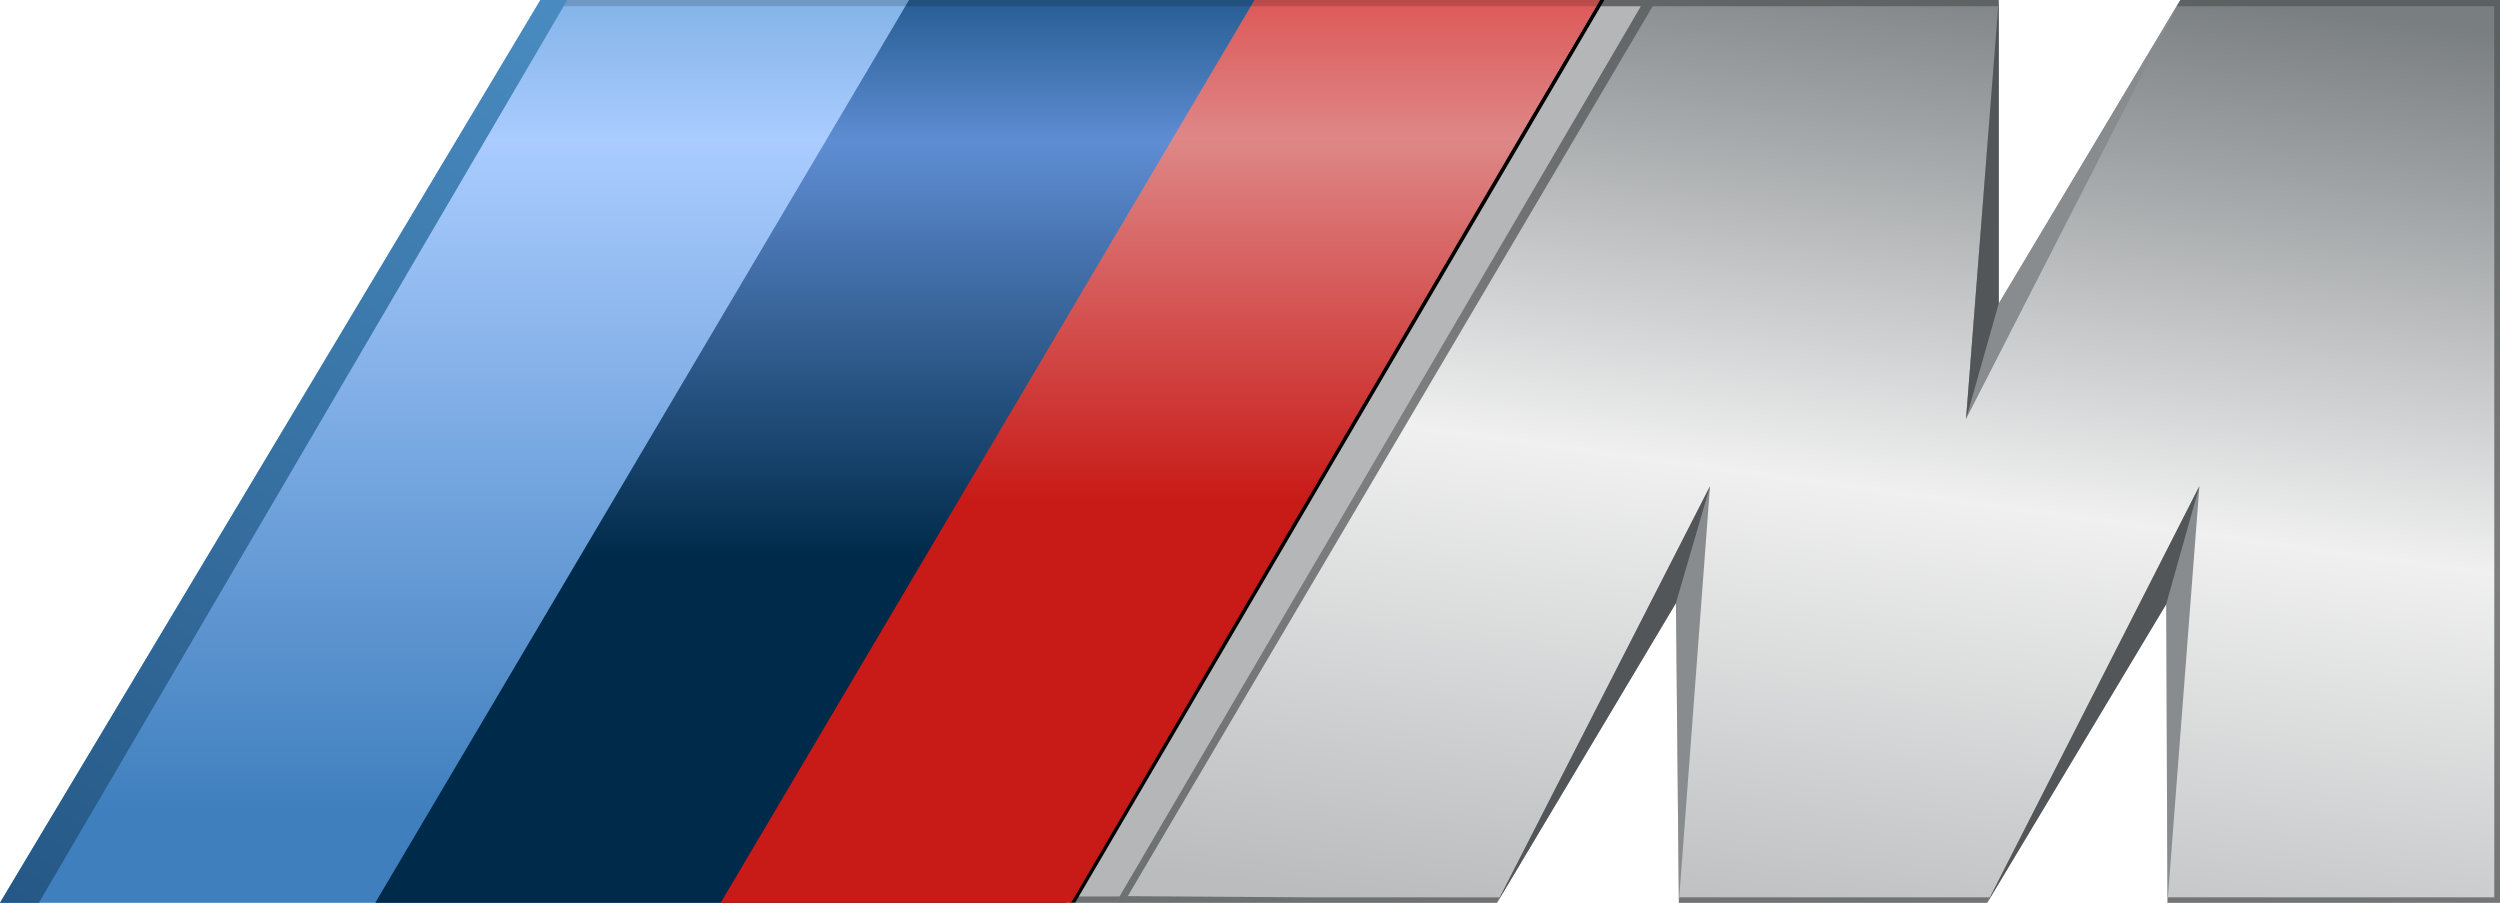
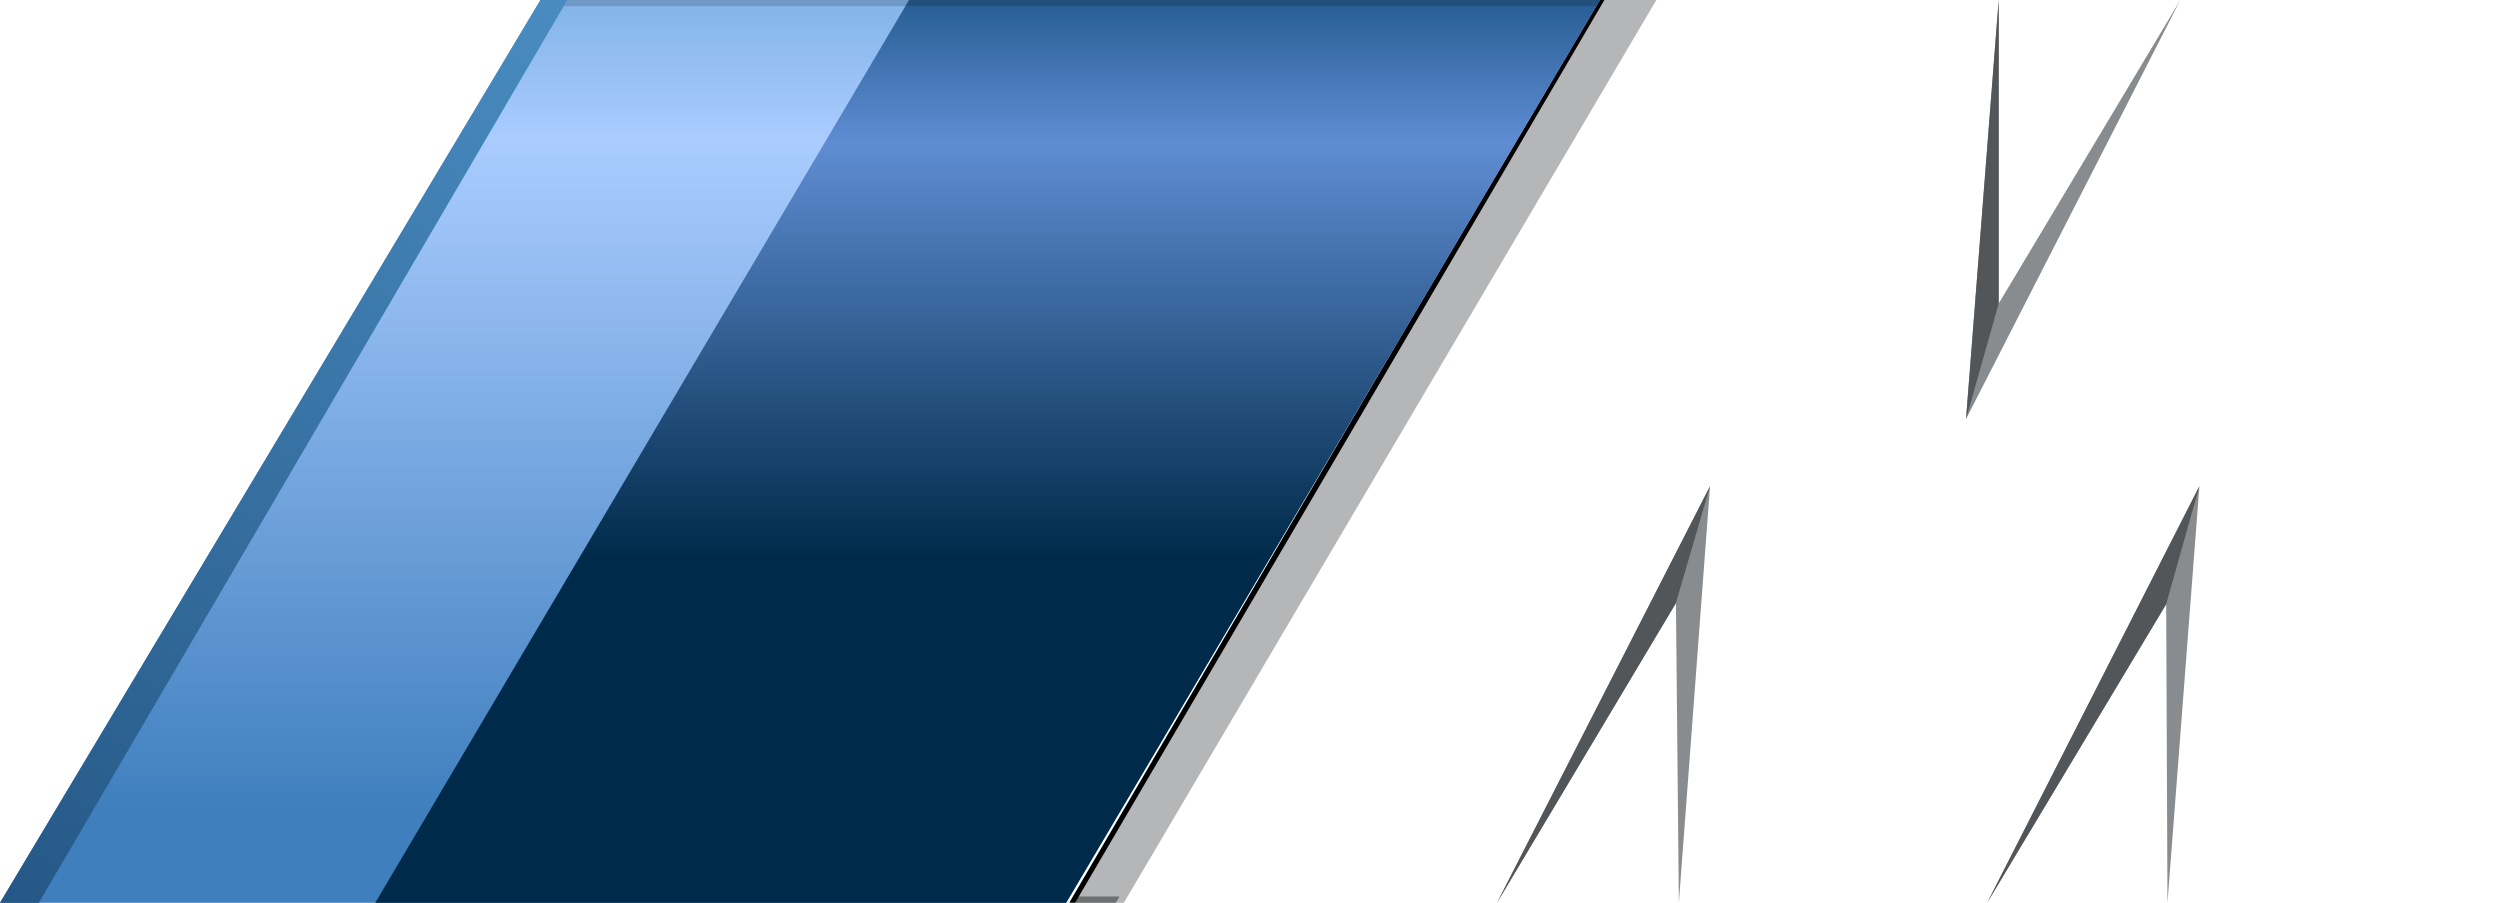
<svg xmlns="http://www.w3.org/2000/svg" width="72" height="26" viewBox="0 0 72 26" fill="none">
  <g clip-path="url(#clip0_9665_6058)">
    <path d="M32.367 26L30.85 26L46.079 0H47.703L32.367 26Z" fill="#B4B6B8" />
    <g filter="url(#filter0_f_9665_6058)">
      <path d="M46.013 -0.002L30.792 26.003L30.961 26.003L46.208 -0.002L46.013 -0.002Z" fill="black" />
    </g>
-     <path d="M47.364 0L32.136 26H43.114L48.267 17.369L48.351 26H57.231L62.386 17.4L62.423 26H72.001V0H62.795L57.563 8.742V0H47.364Z" fill="url(#paint0_linear_9665_6058)" />
-     <path opacity="0.73" d="M47.364 0L32.136 26H32.367H43.114L43.194 25.843H37.689L32.48 25.809L47.596 0.181H52.49H57.549L57.563 0H47.702H47.584H47.364ZM62.794 0L62.69 0.181H67.262H71.835V13.011V25.843H67.23H62.435L62.423 26H72V0H62.794ZM48.362 25.843L48.351 26H57.23L57.311 25.843H52.838H48.362Z" fill="#525557" />
-     <path d="M15.564 0L0 26H1.119H10.807H20.756H30.705L46.079 0H36.13H26.181H16.34H15.564Z" fill="url(#paint1_linear_9665_6058)" />
+     <path d="M15.564 0L0 26H1.119H10.807H20.756H30.705L46.079 0H36.13H26.181H16.34Z" fill="url(#paint1_linear_9665_6058)" />
    <path d="M57.562 0L56.621 12.068L62.794 0L57.562 8.742V0Z" fill="#888C8F" />
    <path d="M56.622 12.068L57.563 8.742V0L56.622 12.068Z" fill="#525659" />
    <path d="M49.249 14.002L43.114 26L48.267 17.369L48.351 26L49.249 14.002Z" fill="#888C8F" />
    <path d="M43.114 26L48.266 17.369L49.249 14.002L43.114 26Z" fill="#525659" />
    <path d="M63.343 14.002L57.23 26L62.386 17.4L62.423 26L63.343 14.002Z" fill="#888C8F" />
    <path d="M57.231 26L62.386 17.4L63.342 14.002L57.231 26Z" fill="#525659" />
    <path d="M26.18 0L10.807 26H20.756H30.705L46.078 0H36.129H26.18Z" fill="url(#paint2_linear_9665_6058)" />
-     <path d="M36.13 0H46.079L30.849 26L20.756 26L36.13 0Z" fill="url(#paint3_linear_9665_6058)" />
    <path d="M16.339 0H15.564L0 26H1.119L16.339 0Z" fill="url(#paint4_linear_9665_6058)" />
    <path opacity="0.155" d="M45.972 0.181H16.233L16.339 0H46.078L45.972 0.181Z" fill="black" />
-     <path opacity="0.443" d="M47.258 0.181H45.972L46.079 0H47.364L47.258 0.181Z" fill="black" />
    <path opacity="0.385" d="M32.136 26H30.85L30.957 25.819H32.242L32.136 26Z" fill="black" />
  </g>
  <defs>
    <filter id="filter0_f_9665_6058" x="30.477" y="-0.317" width="16.047" height="26.636" filterUnits="userSpaceOnUse" color-interpolation-filters="sRGB">
      <feFlood flood-opacity="0" result="BackgroundImageFix" />
      <feBlend mode="normal" in="SourceGraphic" in2="BackgroundImageFix" result="shape" />
      <feGaussianBlur stdDeviation="0.158" result="effect1_foregroundBlur_9665_6058" />
    </filter>
    <linearGradient id="paint0_linear_9665_6058" x1="58.251" y1="-0.939" x2="54.316" y2="27.948" gradientUnits="userSpaceOnUse">
      <stop stop-color="#797E81" />
      <stop offset="0.53" stop-color="#F0F0F0" />
      <stop offset="1" stop-color="#BABCBD" />
    </linearGradient>
    <linearGradient id="paint1_linear_9665_6058" x1="19.981" y1="-3.528" x2="19.981" y2="23.388" gradientUnits="userSpaceOnUse">
      <stop stop-color="#619ED5" />
      <stop offset="0.28" stop-color="#AACCFF" />
      <stop offset="1" stop-color="#3F7FBE" />
    </linearGradient>
    <linearGradient id="paint2_linear_9665_6058" x1="30.788" y1="-2.783" x2="30.788" y2="16.107" gradientUnits="userSpaceOnUse">
      <stop stop-color="#003D68" />
      <stop offset="0.364" stop-color="#5F8DD3" />
      <stop offset="1" stop-color="#002A49" />
    </linearGradient>
    <linearGradient id="paint3_linear_9665_6058" x1="39.156" y1="-5.054" x2="39.156" y2="14.489" gradientUnits="userSpaceOnUse">
      <stop stop-color="#DB1E1C" />
      <stop offset="0.463" stop-color="#DE8787" />
      <stop offset="1" stop-color="#C81A17" />
    </linearGradient>
    <linearGradient id="paint4_linear_9665_6058" x1="15.563" y1="-0" x2="0.56" y2="26.013" gradientUnits="userSpaceOnUse">
      <stop stop-color="#498BC0" />
      <stop offset="1" stop-color="#255886" />
    </linearGradient>
    <clipPath id="clip0_9665_6058">
      <rect width="72" height="26" fill="white" />
    </clipPath>
  </defs>
</svg>